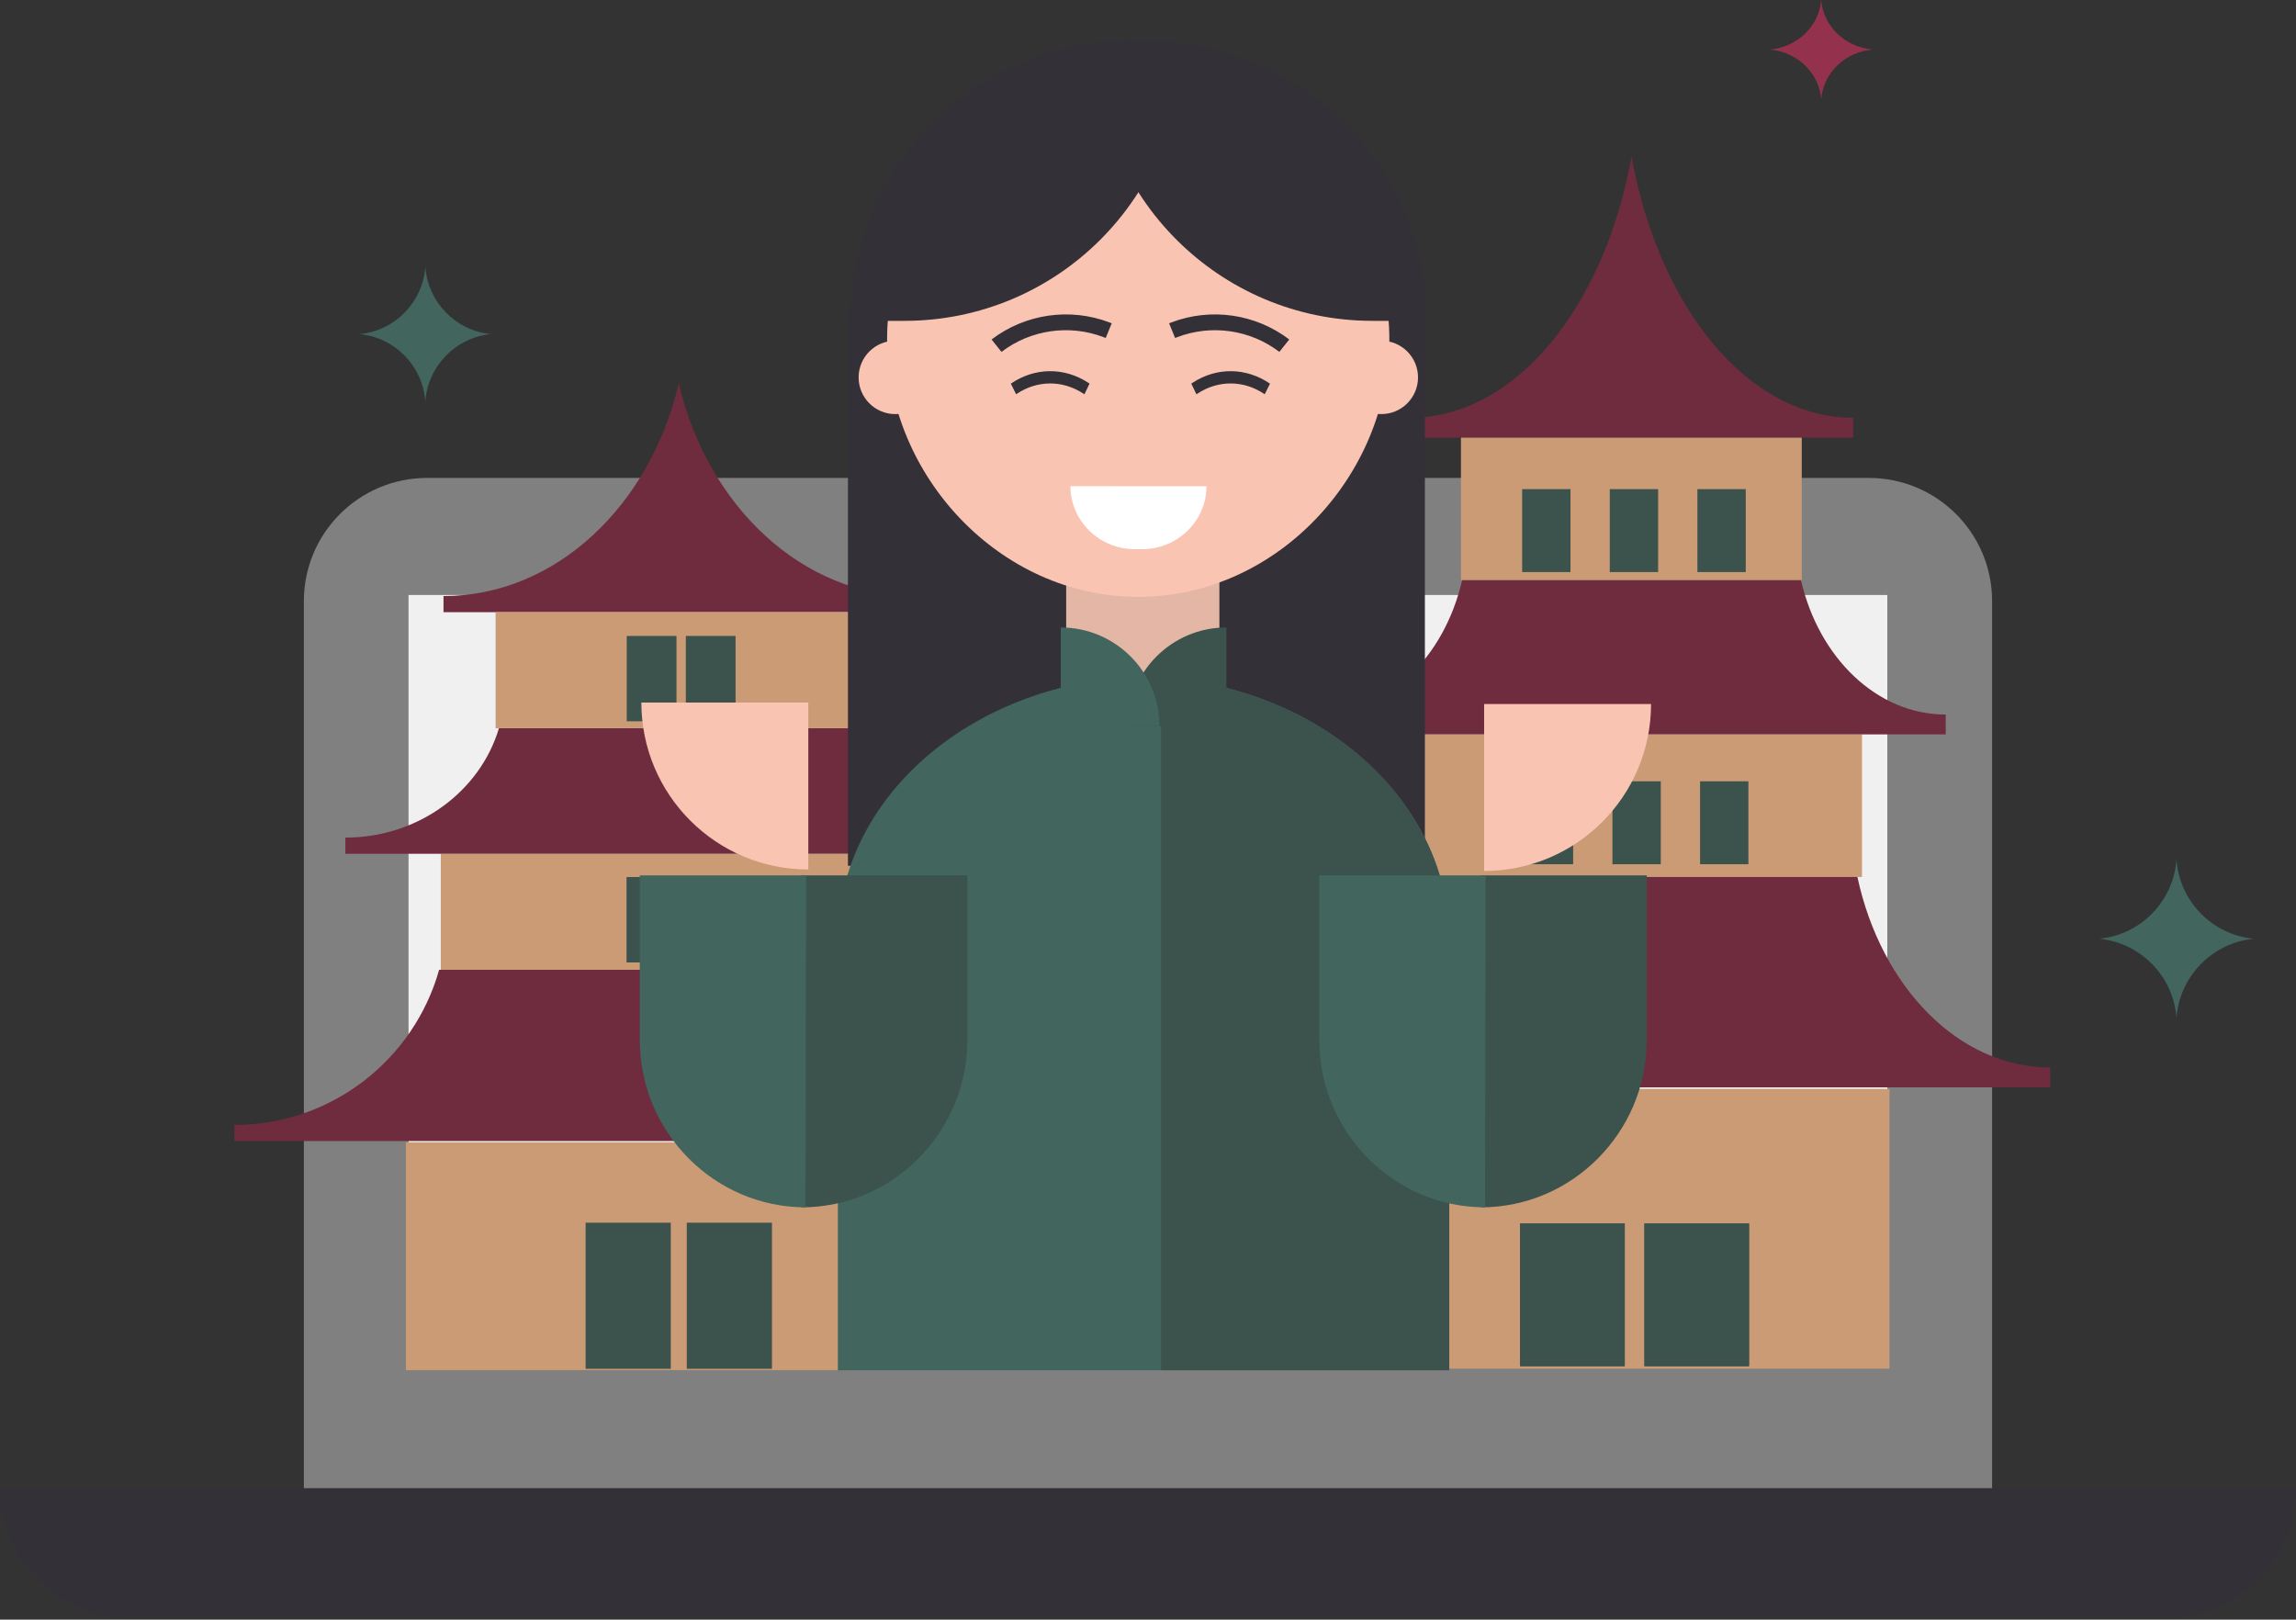
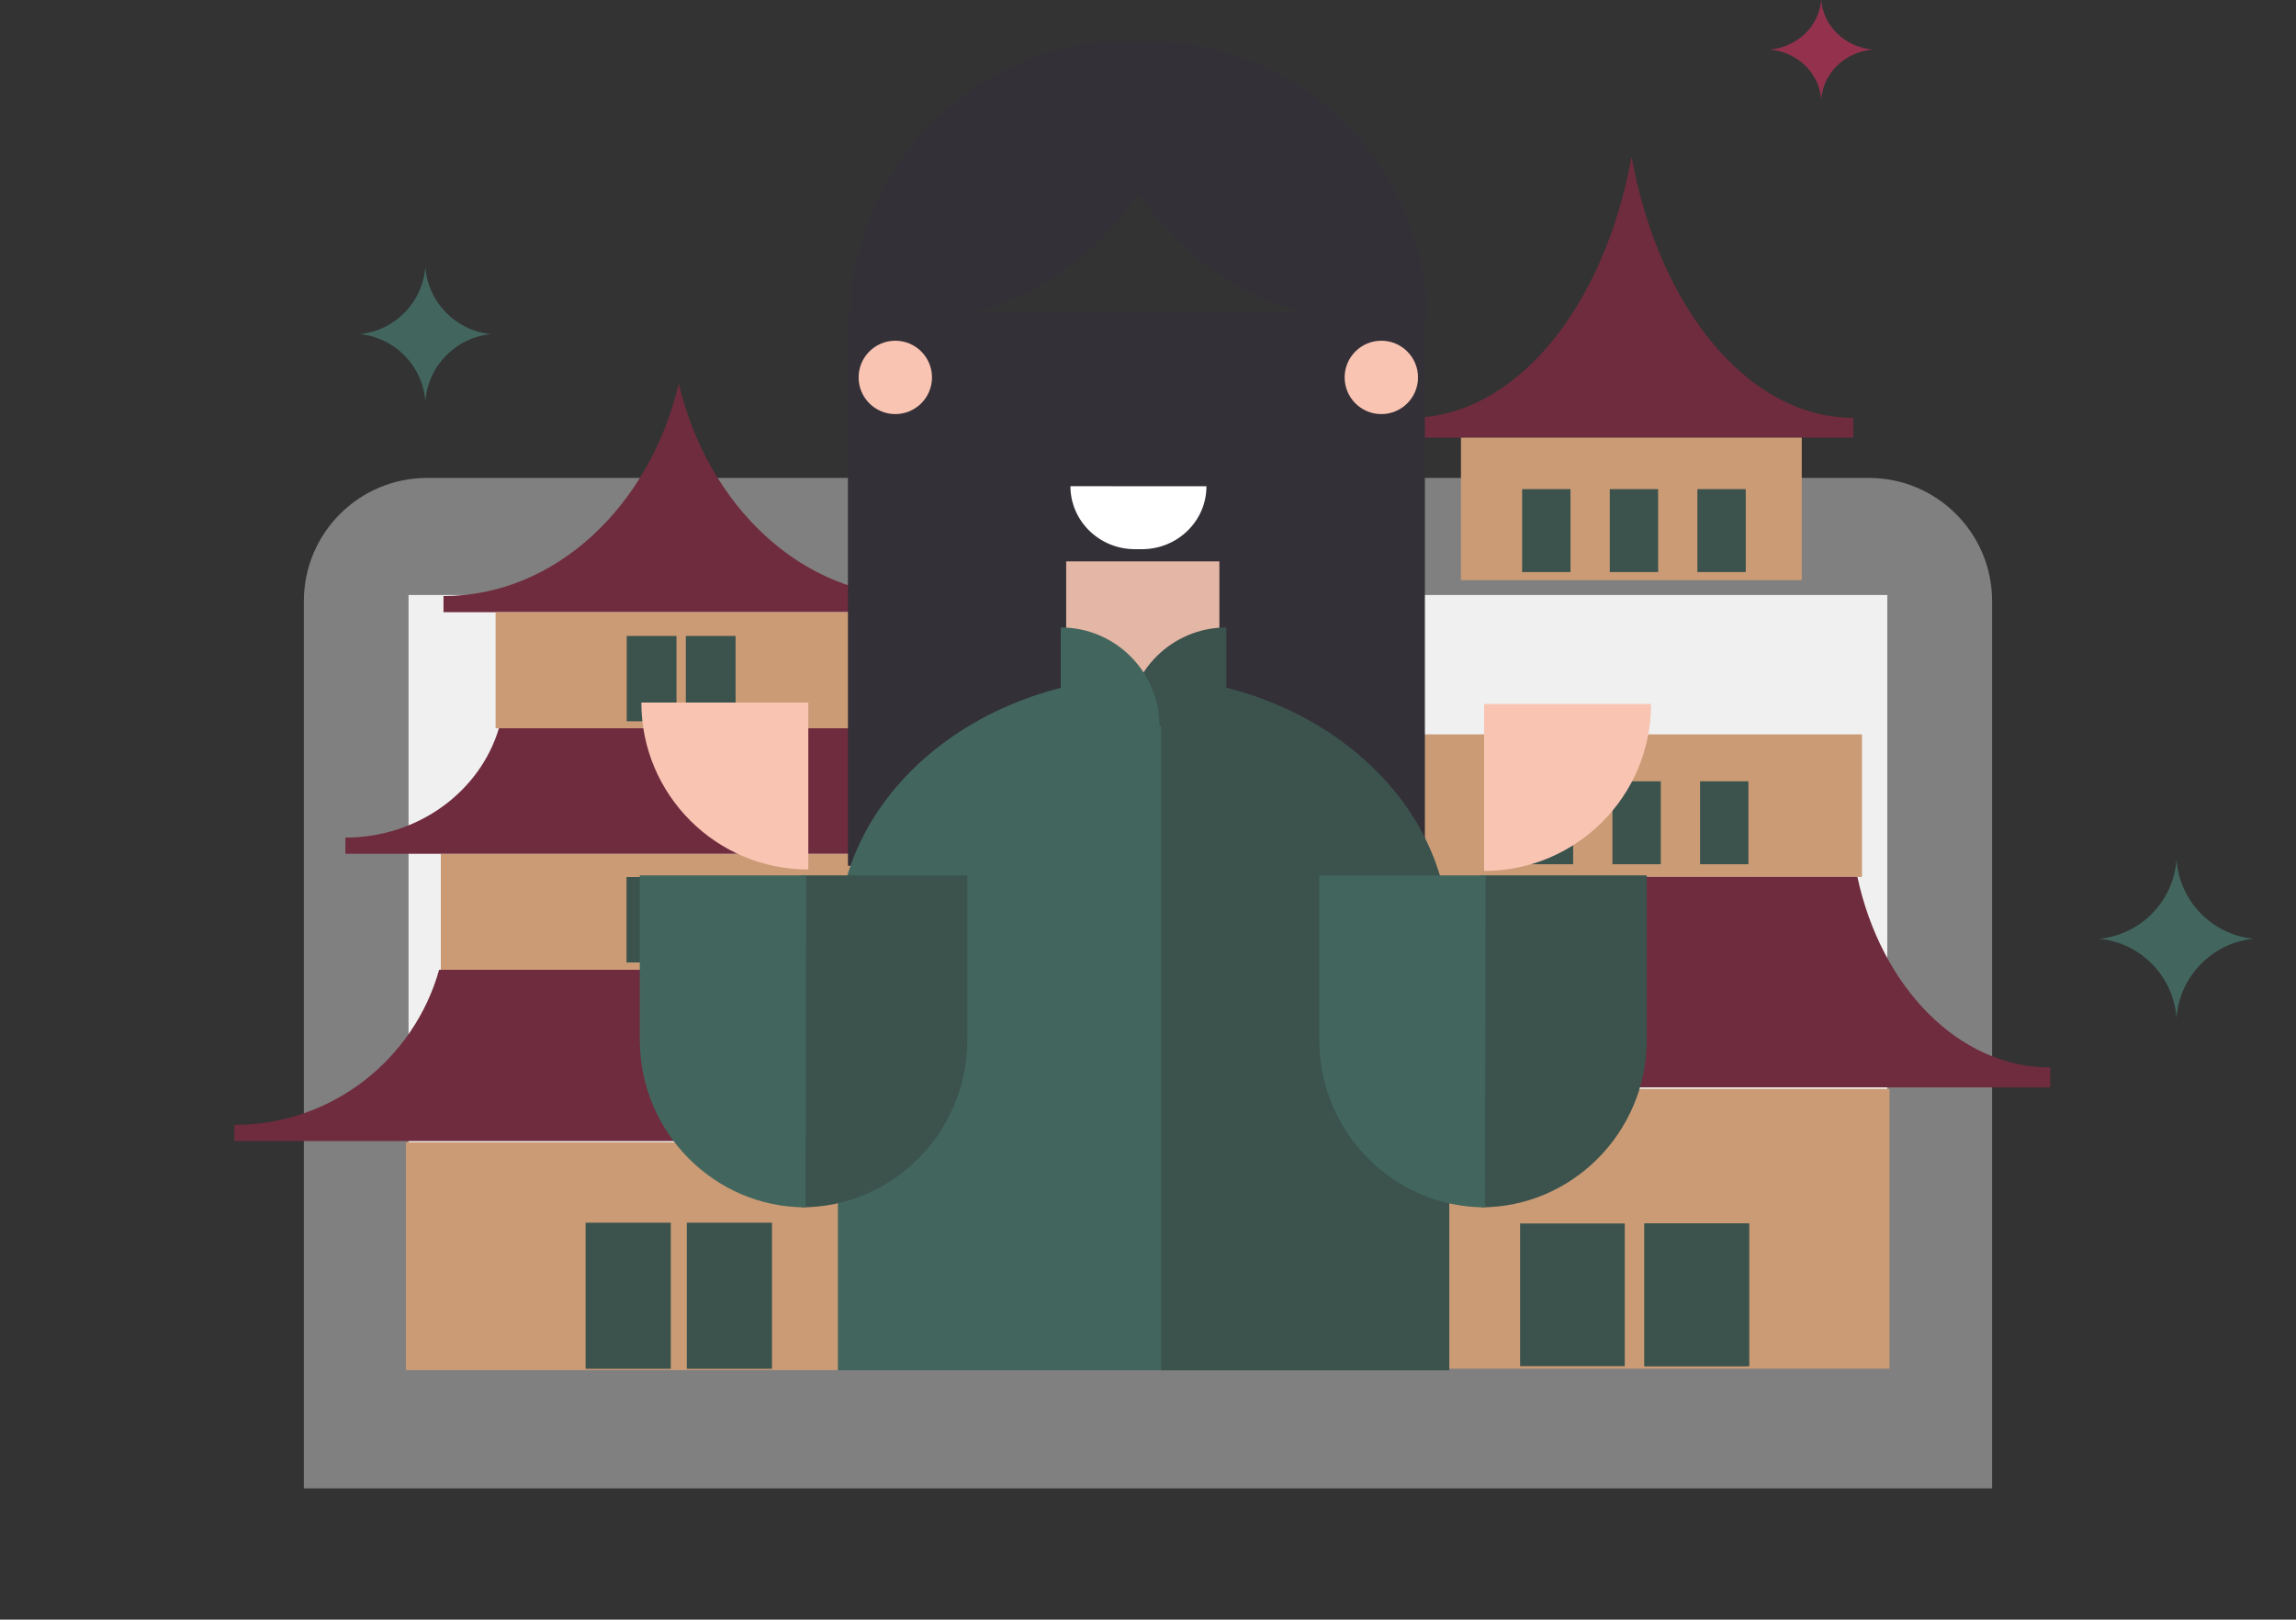
<svg xmlns="http://www.w3.org/2000/svg" width="100%" height="100%" viewBox="0 0 954 673" xml:space="preserve" style="fill-rule:evenodd;clip-rule:evenodd;stroke-linejoin:round;stroke-miterlimit:2;">
  <rect x="0" y="0" width="954" height="673" fill="#333333" stroke="none" />
  <g transform="matrix(1,0,0,1,-1144.4,-538.328)">
    <g transform="matrix(1,0,0,1,7.238,-163.163)">
      <g transform="matrix(0.715,0,0,0.715,580.56,168.613)">
        <path d="M1836.82,803.15C1835.76,787.814 1823.05,775.496 1807,774.074C1823.05,772.654 1835.76,760.333 1836.82,745C1837.87,760.333 1850.58,772.654 1866.63,774.074C1850.58,775.496 1837.87,787.817 1836.82,803.15Z" style="fill:rgb(148,50,78);fill-rule:nonzero;" />
      </g>
      <g transform="matrix(1.28,0,0,1.28,35.64,-133.128)">
        <path d="M1567.08,982.591C1566.18,969.066 1555.5,958.08 1542,956.795C1555.5,955.523 1566.19,944.531 1567.08,931C1567.97,944.528 1578.65,955.523 1592.15,956.795C1578.66,958.08 1567.98,969.067 1567.08,982.591Z" style="fill:rgb(66,102,94);fill-rule:nonzero;" />
      </g>
      <g transform="matrix(1.088,0,0,1.088,-391.097,-200.678)">
        <path d="M1567.08,982.591C1566.18,969.066 1555.5,958.08 1542,956.795C1555.5,955.523 1566.19,944.531 1567.08,931C1567.97,944.528 1578.65,955.523 1592.15,956.795C1578.66,958.08 1567.98,969.067 1567.08,982.591Z" style="fill:rgb(66,102,94);fill-rule:nonzero;" />
      </g>
      <g transform="matrix(1,0,0,1,-428.23,-456.748)">
        <g transform="matrix(1,0,0,1,-114.606,-378.969)">
          <path d="M1806.26,1787C1806.26,1758.72 1829.19,1735.8 1857.46,1735.8L2456.53,1735.8C2484.81,1735.8 2507.73,1758.72 2507.73,1787L2507.73,2155.66L1806.26,2155.66L1806.26,1787Z" style="fill:rgb(128,128,128);fill-rule:nonzero;" />
        </g>
        <g transform="matrix(1,0,0,1,-114.606,-378.969)">
          <rect x="1849.75" y="1784.44" width="614.43" height="320.02" style="fill:rgb(240,240,240);fill-rule:nonzero;" />
        </g>
        <g transform="matrix(1,0,0,1,-114.606,-378.969)">
-           <path d="M2633.99,2155.65L1680,2155.65C1680,2185.41 1704.11,2209.51 1733.85,2209.51L2580.14,2209.51C2609.88,2209.51 2633.99,2185.41 2633.99,2155.65Z" style="fill:rgb(51,48,55);" />
-         </g>
+           </g>
      </g>
      <g transform="matrix(1.147,0,0,1.147,-1552.77,-60.656)">
        <g transform="matrix(1,0,0,1,4.54747e-13,6.2)">
          <path d="M2505.85,874.199C2546.41,874.199 2580.64,841.588 2591.08,797.17C2601.53,841.588 2635.76,874.199 2676.32,874.199L2676.32,880.049L2505.85,880.049L2505.85,874.199Z" style="fill:rgb(111,44,62);" />
        </g>
        <g transform="matrix(0.998,0,0,1,5.347,0)">
          <rect x="2504.53" y="973.756" width="173.284" height="42.039" style="fill:rgb(202,155,117);" />
        </g>
        <g transform="matrix(1.142,0,0,1.963,-367.942,-833.187)">
          <rect x="2504.53" y="973.756" width="173.284" height="42.039" style="fill:rgb(202,155,117);" />
        </g>
        <g transform="matrix(0.756,0,0,1,631.293,-87.507)">
          <rect x="2504.53" y="973.756" width="173.284" height="42.039" style="fill:rgb(202,155,117);" />
        </g>
        <path d="M2470.3,967.906C2496.78,967.906 2519.12,951.133 2525.93,928.288L2656.23,928.288C2663.05,951.133 2685.39,967.906 2711.87,967.906L2711.87,973.756L2470.3,973.756L2470.3,967.906Z" style="fill:rgb(111,44,62);" />
        <path d="M2430.11,1071.99C2465.39,1071.99 2495.17,1048.2 2504.26,1015.8L2677.91,1015.8C2687,1048.2 2716.77,1071.99 2752.06,1071.99L2752.06,1077.84L2430.11,1077.84L2430.11,1071.99Z" style="fill:rgb(111,44,62);" />
        <g transform="matrix(1,0,0,1,-2.258,0)">
          <g transform="matrix(1,0,0,1,12.045,0)">
            <rect x="2547.54" y="1107.41" width="30.855" height="52.931" style="fill:rgb(59,82,77);" />
          </g>
          <g transform="matrix(1,0,0,1,48.7,0)">
            <rect x="2547.54" y="1107.41" width="30.855" height="52.931" style="fill:rgb(59,82,77);" />
          </g>
        </g>
        <g transform="matrix(0.584,0,0,0.584,1077.43,335.496)">
          <g transform="matrix(1,0,0,1,12.045,0)">
            <rect x="2547.54" y="1107.41" width="30.855" height="52.931" style="fill:rgb(59,82,77);" />
          </g>
          <g transform="matrix(1,0,0,1,48.7,0)">
            <rect x="2547.54" y="1107.41" width="30.855" height="52.931" style="fill:rgb(59,82,77);" />
          </g>
        </g>
        <g transform="matrix(0.584,0,0,0.584,1077.43,335.496)">
          <g transform="matrix(1,0,0,1,12.045,0)">
            <rect x="2547.54" y="1107.41" width="30.855" height="52.931" style="fill:rgb(59,82,77);" />
          </g>
          <g transform="matrix(1,0,0,1,48.7,0)">
            <rect x="2547.54" y="1107.41" width="30.855" height="52.931" style="fill:rgb(59,82,77);" />
          </g>
        </g>
        <g transform="matrix(0.584,0,0,0.584,1077.43,248.126)">
          <g transform="matrix(1,0,0,1,12.045,0)">
            <rect x="2547.54" y="1107.41" width="30.855" height="52.931" style="fill:rgb(59,82,77);" />
          </g>
          <g transform="matrix(1,0,0,1,48.7,0)">
            <rect x="2547.54" y="1107.41" width="30.855" height="52.931" style="fill:rgb(59,82,77);" />
          </g>
        </g>
      </g>
      <g transform="matrix(1.409,0,0,1.409,-2295.94,-365.383)">
        <g transform="matrix(0.767,0,0,1,930.33,6.2)">
          <path d="M2505.85,874.199C2546.41,874.199 2580.64,841.588 2591.08,797.17C2601.53,841.588 2635.76,874.199 2676.32,874.199L2676.32,880.049L2505.85,880.049L2505.85,874.199Z" style="fill:rgb(111,44,62);" />
        </g>
        <g transform="matrix(0.766,0,0,1,934.433,0)">
          <rect x="2504.53" y="973.756" width="173.284" height="42.039" style="fill:rgb(202,155,117);" />
        </g>
        <g transform="matrix(0.876,0,0,1.963,647.992,-833.187)">
          <rect x="2504.53" y="973.756" width="173.284" height="42.039" style="fill:rgb(202,155,117);" />
        </g>
        <g transform="matrix(0.58,0,0,1,1414.75,-87.507)">
          <rect x="2504.53" y="973.756" width="173.284" height="42.039" style="fill:rgb(202,155,117);" />
        </g>
        <g transform="matrix(0.767,0,0,1,930.33,0)">
-           <path d="M2470.3,967.906C2496.78,967.906 2519.12,951.133 2525.93,928.288L2656.23,928.288C2663.05,951.133 2685.39,967.906 2711.87,967.906L2711.87,973.756L2470.3,973.756L2470.3,967.906Z" style="fill:rgb(111,44,62);" />
-         </g>
+           </g>
        <g transform="matrix(0.767,0,0,1,930.33,0)">
          <path d="M2430.11,1071.99C2465.39,1071.99 2495.17,1048.2 2504.26,1015.8L2677.91,1015.8C2687,1048.2 2716.77,1071.99 2752.06,1071.99L2752.06,1077.84L2430.11,1077.84L2430.11,1071.99Z" style="fill:rgb(111,44,62);" />
        </g>
        <g transform="matrix(1,0,0,0.795,325.241,237.608)">
          <g transform="matrix(1,0,0,1,12.045,0)">
            <rect x="2547.54" y="1107.41" width="30.855" height="52.931" style="fill:rgb(59,82,77);" />
          </g>
          <g transform="matrix(1,0,0,1,48.7,0)">
            <rect x="2547.54" y="1107.41" width="30.855" height="52.931" style="fill:rgb(59,82,77);" />
          </g>
        </g>
        <g transform="matrix(1,0,0,0.795,325.241,237.608)">
          <g transform="matrix(1,0,0,1,12.045,0)">
-             <rect x="2547.54" y="1107.41" width="30.855" height="52.931" style="fill:rgb(59,82,77);" />
-           </g>
+             </g>
          <g transform="matrix(1,0,0,1,48.7,0)">
            <rect x="2547.54" y="1107.41" width="30.855" height="52.931" style="fill:rgb(59,82,77);" />
          </g>
        </g>
        <g transform="matrix(1,0,0,1,-0.013,-2.356)">
          <g transform="matrix(0.462,0,0,0.462,1709.26,478.328)">
            <rect x="2547.54" y="1107.41" width="30.855" height="52.931" style="fill:rgb(59,82,77);" />
          </g>
          <g transform="matrix(0.462,0,0,0.462,1735.1,478.328)">
            <rect x="2547.54" y="1107.41" width="30.855" height="52.931" style="fill:rgb(59,82,77);" />
          </g>
          <g transform="matrix(0.462,0,0,0.462,1760.94,478.328)">
            <rect x="2547.54" y="1107.41" width="30.855" height="52.931" style="fill:rgb(59,82,77);" />
          </g>
        </g>
        <g transform="matrix(1,0,0,1,-0.798,-88.516)">
          <g transform="matrix(0.462,0,0,0.462,1709.26,478.328)">
            <rect x="2547.54" y="1107.41" width="30.855" height="52.931" style="fill:rgb(59,82,77);" />
          </g>
          <g transform="matrix(0.462,0,0,0.462,1735.1,478.328)">
            <rect x="2547.54" y="1107.41" width="30.855" height="52.931" style="fill:rgb(59,82,77);" />
          </g>
          <g transform="matrix(0.462,0,0,0.462,1760.94,478.328)">
            <rect x="2547.54" y="1107.41" width="30.855" height="52.931" style="fill:rgb(59,82,77);" />
          </g>
        </g>
      </g>
      <g transform="matrix(1.128,0,0,1.128,-139.413,277.421)">
        <g transform="matrix(1.678,0,0,1.937,-1339.74,-1286.59)">
          <rect x="1659" y="917.6" width="126.65" height="105.36" style="fill:rgb(51,48,55);fill-rule:nonzero;" />
        </g>
        <g transform="matrix(0.931,0,0,1,106.721,-8.953)">
          <rect x="1522.8" y="591.697" width="60.621" height="48.494" style="fill:rgb(228,182,165);" />
        </g>
        <g>
          <g transform="matrix(1,0,0,1,-171.942,-414.326)">
-             <path d="M1815.43,915.342C1815.43,965.245 1774.06,1010.14 1722.92,1010.14C1671.79,1010.14 1630.42,965.245 1630.42,915.342C1630.42,865.538 1671.79,825.066 1722.92,825.066C1774.06,825.066 1815.43,865.538 1815.43,915.342Z" style="fill:rgb(250,196,179);fill-rule:nonzero;" />
-           </g>
+             </g>
          <g transform="matrix(1,0,0,1,-171.942,-414.326)">
            <path d="M1748.06,969.383C1748.07,982.182 1737.42,992.589 1724.29,992.579L1721.72,992.574C1708.61,992.583 1697.98,982.197 1697.95,969.38L1748.06,969.383Z" style="fill:white;fill-rule:nonzero;" />
          </g>
          <g transform="matrix(0.991,0.133,-0.133,0.991,-36.405,-639.261)">
            <path d="M1739.28,916.336L1738.55,916.736L1735.64,911.66L1736.38,911.26L1739.28,916.336ZM1777.29,916.708C1765.59,910.022 1751.13,909.881 1739.28,916.336L1736.38,911.26C1750.07,903.801 1766.77,903.964 1780.3,911.689L1777.29,916.708Z" style="fill:rgb(51,48,55);fill-rule:nonzero;" />
          </g>
          <g transform="matrix(-0.991,0.133,0.133,0.991,3139.99,-639.261)">
            <path d="M1739.28,916.336L1738.55,916.736L1735.64,911.66L1736.38,911.26L1739.28,916.336ZM1777.29,916.708C1765.59,910.022 1751.13,909.881 1739.28,916.336L1736.38,911.26C1750.07,903.801 1766.77,903.964 1780.3,911.689L1777.29,916.708Z" style="fill:rgb(51,48,55);fill-rule:nonzero;" />
          </g>
          <g transform="matrix(1,0,0,-1,-171.942,1448.2)">
            <path d="M1702.64,927.311L1703.11,927L1705,930.948L1704.52,931.259L1702.64,927.311ZM1677.95,927.021C1685.56,932.222 1694.95,932.332 1702.64,927.311L1704.52,931.259C1695.64,937.062 1684.79,936.935 1676,930.925L1677.95,927.021Z" style="fill:rgb(51,48,55);fill-rule:nonzero;" />
          </g>
          <g transform="matrix(-1,0,0,-1,3343.53,1448.2)">
            <path d="M1770.64,927.311L1771.11,927L1773,930.948L1772.52,931.259L1770.64,927.311ZM1745.95,927.021C1753.56,932.222 1762.95,932.332 1770.64,927.311L1772.52,931.259C1763.64,937.062 1752.79,936.935 1744,930.925L1745.95,927.021Z" style="fill:rgb(51,48,55);fill-rule:nonzero;" />
          </g>
          <g transform="matrix(1,0,0,1,-596.908,-385.808)">
            <path d="M2250.96,900.782C2250.96,908.245 2244.91,914.296 2237.45,914.296C2229.98,914.296 2223.93,908.245 2223.93,900.782C2223.93,893.319 2229.98,887.268 2237.45,887.268C2244.91,887.268 2250.96,893.319 2250.96,900.782Z" style="fill:rgb(250,196,179);fill-rule:nonzero;" />
          </g>
          <g transform="matrix(1,0,0,1,-775.939,-385.808)">
            <path d="M2250.96,900.782C2250.96,908.245 2244.91,914.296 2237.45,914.296C2229.98,914.296 2223.93,908.245 2223.93,900.782C2223.93,893.319 2229.98,887.268 2237.45,887.268C2244.91,887.268 2250.96,893.319 2250.96,900.782Z" style="fill:rgb(250,196,179);fill-rule:nonzero;" />
          </g>
        </g>
        <g transform="matrix(1.036,0,0,1.036,-55.843,173.378)">
          <g transform="matrix(1,0,0,1,-596.241,-564.921)">
            <path d="M2162.63,777.869C2115.86,765.459 2068.31,795.085 2058.84,842.537L2056.82,852.666C2101.17,864.433 2146.66,838.019 2158.43,793.67L2162.63,777.869Z" style="fill:rgb(51,48,55);fill-rule:nonzero;" />
          </g>
          <g transform="matrix(1,0,0,1,-593.863,-555.316)">
            <path d="M2247.52,864.93C2247.52,807.541 2199.1,762.051 2141.82,765.631L2129.59,766.394C2129.59,820.815 2173.71,864.93 2228.13,864.931L2247.52,864.93Z" style="fill:rgb(51,48,55);fill-rule:nonzero;" />
          </g>
          <g transform="matrix(1,0,0,1,-595.631,-555.316)">
            <path d="M2044.1,864.93C2044.1,807.541 2092.52,762.051 2149.8,765.631L2162.02,766.394C2162.03,820.815 2117.91,864.93 2063.49,864.93L2044.1,864.93Z" style="fill:rgb(51,48,55);fill-rule:nonzero;" />
          </g>
        </g>
        <g transform="matrix(1,0,0,1,0.163,2.001)">
          <g transform="matrix(1,0,0,1,-0.325,1.16)">
            <path d="M1440.51,877.545L1440.51,719.034C1440.51,667.236 1488.95,624.915 1549.94,622.154L1549.94,622.011C1551,622.011 1552.06,622.023 1553.11,622.047C1554.16,622.023 1555.22,622.011 1556.28,622.011L1556.28,622.154C1617.28,624.915 1665.72,667.236 1665.72,719.034L1665.72,877.545L1440.51,877.545Z" style="fill:rgb(66,102,94);" />
            <clipPath id="_clip1">
              <path d="M1440.51,877.545L1440.51,719.034C1440.51,667.236 1488.95,624.915 1549.94,622.154L1549.94,622.011C1551,622.011 1552.06,622.023 1553.11,622.047C1554.16,622.023 1555.22,622.011 1556.28,622.011L1556.28,622.154C1617.28,624.915 1665.72,667.236 1665.72,719.034L1665.72,877.545L1440.51,877.545Z" />
            </clipPath>
            <g clip-path="url(#_clip1)">
              <g transform="matrix(0.717,0,0,1.264,441.682,-164.388)">
                <rect x="1559.16" y="622.011" width="148.674" height="207.85" style="fill:rgb(59,82,77);" />
              </g>
            </g>
          </g>
          <g transform="matrix(0.785,0,0,0.785,204.688,-31.083)">
            <path d="M1756.19,810.405C1730.61,810.405 1709.87,831.146 1709.87,856.731L1756.19,856.731L1756.19,810.405Z" style="fill:rgb(59,82,77);" />
          </g>
          <g transform="matrix(-0.785,0,0,0.785,2900.89,-31.083)">
            <path d="M1756.19,810.405C1730.61,810.405 1709.87,831.146 1709.87,856.731L1756.19,856.731L1756.19,810.405Z" style="fill:rgb(66,102,94);" />
          </g>
        </g>
        <g transform="matrix(1.051,0,0,1.051,-191.087,-38.017)">
          <g transform="matrix(6.81227e-17,1.113,-1.113,6.81227e-17,3029.77,-1773.19)">
            <path d="M2327.25,1124.96C2327.25,1096.29 2303.72,1073.03 2275.1,1072.78L2275.1,1072.77L2222.72,1072.77L2222.72,1125.15L2327.25,1124.96Z" style="fill:rgb(59,82,77);fill-rule:nonzero;" />
          </g>
          <g transform="matrix(6.81227e-17,1.113,-1.113,6.81227e-17,3029.77,-1773.19)">
            <path d="M2327.25,1123.71C2327.25,1152.38 2303.72,1175.64 2275.1,1175.89L2275.1,1175.91L2222.72,1175.91L2222.72,1123.52L2327.25,1123.71Z" style="fill:rgb(66,102,94);fill-rule:nonzero;" />
          </g>
          <g transform="matrix(-1.113,1.36245e-16,-1.36245e-16,-1.113,4252.89,1909.84)">
            <path d="M2170.36,1140.35L2222.93,1140.35L2222.93,1087.78C2193.9,1087.78 2170.36,1111.32 2170.36,1140.35Z" style="fill:rgb(250,196,179);fill-rule:nonzero;" />
          </g>
        </g>
        <g transform="matrix(1.051,0,0,1.051,-441.367,-38.017)">
          <g transform="matrix(6.81227e-17,1.113,-1.113,6.81227e-17,3029.77,-1773.19)">
            <path d="M2327.25,1124.96C2327.25,1096.29 2303.72,1073.03 2275.1,1072.78L2275.1,1072.77L2222.72,1072.77L2222.72,1125.15L2327.25,1124.96Z" style="fill:rgb(59,82,77);fill-rule:nonzero;" />
          </g>
          <g transform="matrix(6.81227e-17,1.113,-1.113,6.81227e-17,3029.77,-1773.19)">
            <path d="M2327.25,1123.71C2327.25,1152.38 2303.72,1175.64 2275.1,1175.89L2275.1,1175.91L2222.72,1175.91L2222.72,1123.52L2327.25,1123.71Z" style="fill:rgb(66,102,94);fill-rule:nonzero;" />
          </g>
          <g transform="matrix(-2.04368e-16,-1.113,1.113,-2.04368e-16,510.834,3114.24)">
            <path d="M2170.36,1140.35L2222.93,1140.35L2222.93,1087.78C2193.9,1087.78 2170.36,1111.32 2170.36,1140.35Z" style="fill:rgb(250,196,179);fill-rule:nonzero;" />
          </g>
        </g>
      </g>
    </g>
  </g>
</svg>